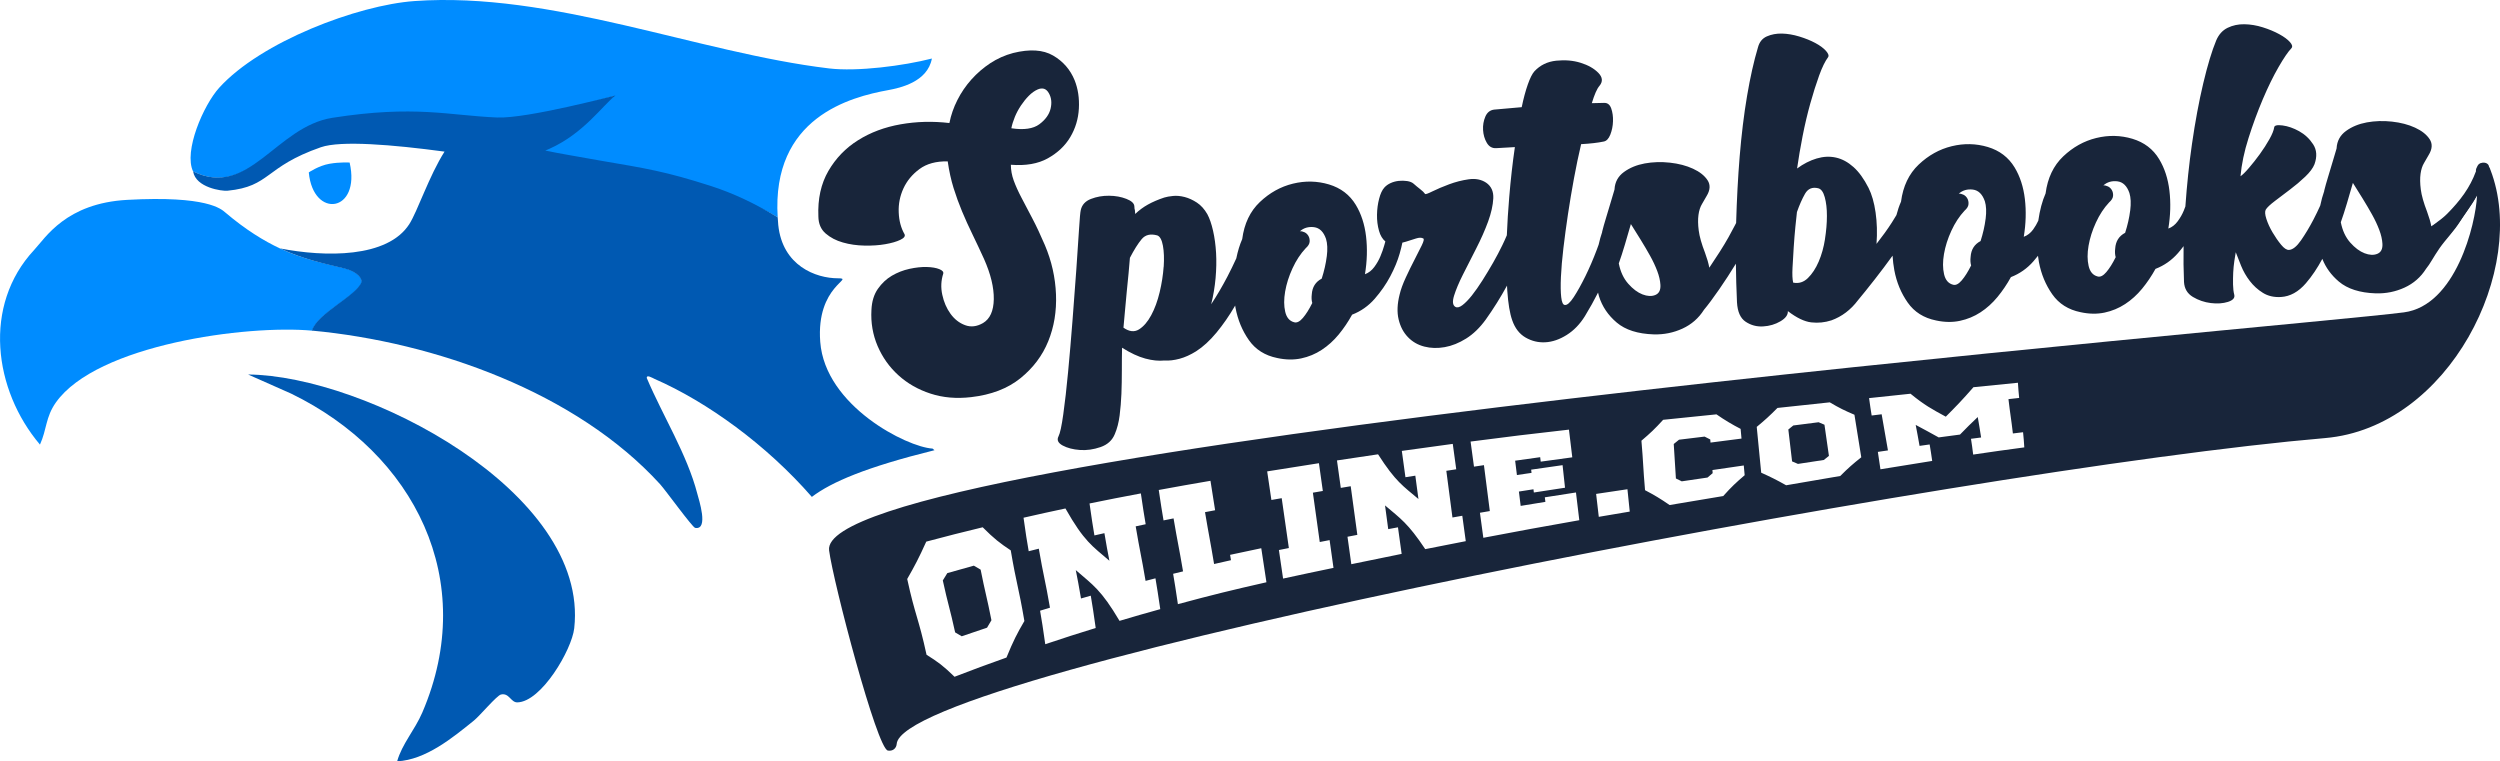
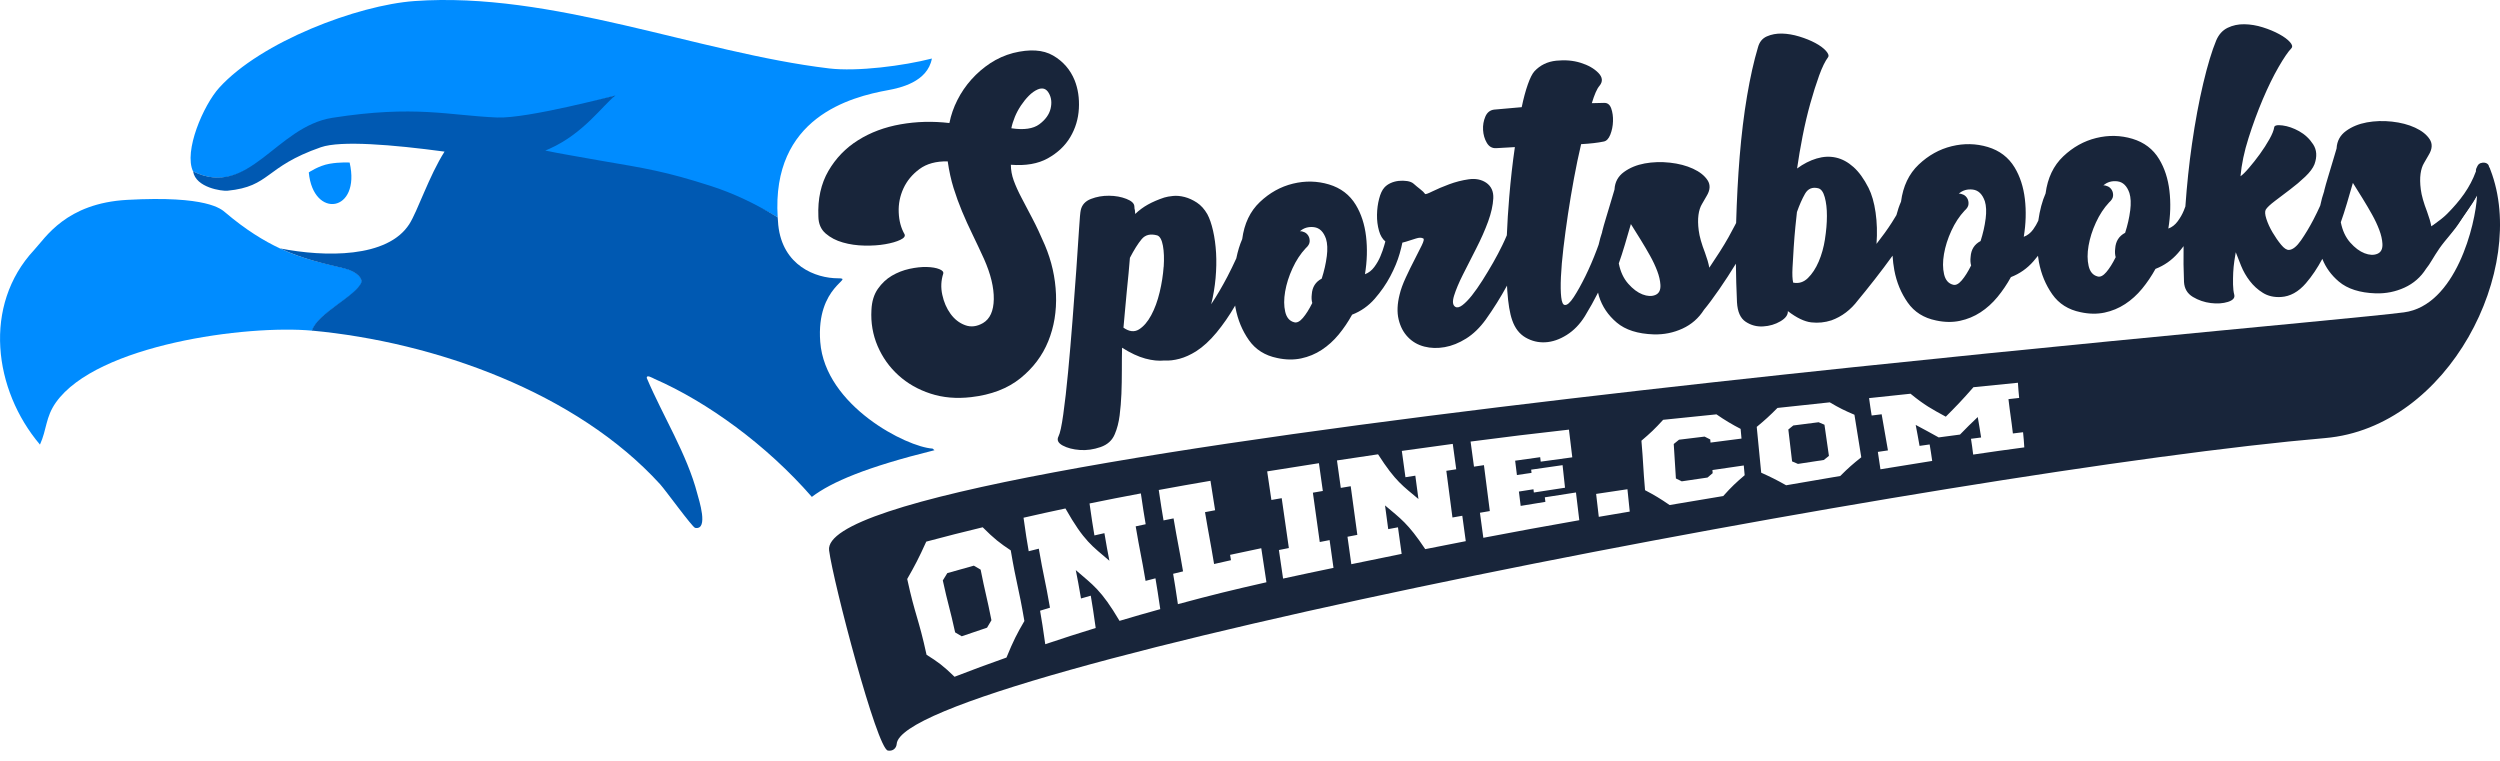
<svg xmlns="http://www.w3.org/2000/svg" id="a" data-name="Layer 1" viewBox="0 0 705.74 214.91">
  <g>
    <path d="M161.08,43.86c-.09-.02-.17-.03-.26-.05.09.03.18.06.28.09,13.04,2.22,26.81,4.55,39.43,8.59,6.43,2.06,12.85,5.1,19.02,8.9,0-.01,0-.02,0-.03-6.17-3.8-12.6-6.84-19.03-8.9-12.62-4.04-26.38-6.37-39.43-8.59Z" fill="none" />
-     <path d="M267.26,126.24c-1.03.14-2.07.28-3.15.39-.25.03-.55.02-.87,0,.18.15.36.3.53.45,1.13-.28,2.29-.56,3.49-.85Z" fill="none" />
    <path d="M234.01,19.31C197.05,14.9,155.79-2.49,116.98.3c-15.98,1.15-43.3,11.45-55.11,24.48-4.43,4.89-10.1,17.95-7.35,23.65,0-.01,0-.02,0-.03,15.83,7.71,23.37-12,39.37-14.51,23.38-3.66,32.84-.68,46.56-.11,8.58.35,32.9-6.7,32.76-6.59-3.66,2.8-8.49,9.58-18.2,13.92-.39.17-2.38,1.39-2.78,1.56,2.26.46,6.25,1.6,8.59,2,.09.02,27.01,4.96,39.63,9,6.44,2.06,12.92,3.88,19.09,7.68-1.78-28.22,20.56-33.98,31.24-35.92,0,0,0,0,0,0,3.17-.6,11.05-2.23,12.29-8.91-8,2.06-21.07,3.75-29.07,2.79Z" fill="#008cff" />
    <path d="M97.34,75.73c-5.69-1.37-11.59-2.46-18.21-5.55-4.68-2.19-9.85-5.37-15.53-10.2-1.13-.96-5.12-4.8-27.69-3.56-17.27.95-23.04,10.67-26.28,14.15-14.56,15.63-11.44,39.49,1.65,54.94,1.96-4.28,1.54-7.71,4.5-11.9,11.55-16.31,53.87-21.98,72.39-20.26,1.38-4.82,12.43-9.68,13.95-13.51.36-.9-1-3.2-4.78-4.11Z" fill="#008cff" />
-     <path d="M70,105.71l12.22,5.42c34.74,16.92,53,52.7,37.01,89.98-2.15,5-5.73,8.88-7.12,13.81,8.05-.41,15.64-6.62,21.73-11.56,1.66-1.35,6.39-7.02,7.58-7.3,2.32-.54,2.77,2.24,4.6,2.22,6.78-.1,15.39-14.83,16.08-20.9,4.35-38.59-59.24-71.42-92.09-71.66Z" fill="#0059b2" />
    <path d="M263.23,126.63c-7.21-.42-30.3-12.03-31.68-30.11-1.22-15.99,9.97-17.96,5-17.96-6.22,0-15.66-3.51-16.85-15.05-.07-.73-.12-1.46-.16-2.16-6.17-3.8-12.6-6.85-19.03-8.9-12.62-4.04-18-4.89-31.04-7.11-.09-.03-8.38-1.49-8.64-1.53-2.34-.4-4.64-.84-6.9-1.31.4-.16.79-.33,1.18-.5,9.71-4.35,14.98-12.25,18.64-15.05.14-.11-24.82,6.58-33.41,6.22-13.71-.57-23.1-3.57-46.48.08-16,2.5-23.52,22.85-39.34,15.14,0,.01,0,.02,0,.03.76,4.55,8.12,5.58,9.7,5.42,12.23-1.21,10.37-6.72,26.37-12.28,5.58-1.94,20.18-.74,34.9,1.24,0,0,0,0,0,0-4.35,6.84-7.62,16.82-9.93,20.44-6.15,9.65-23.86,9.37-36.52,6.88,6.62,3.09,12.46,4.29,18.16,5.66,3.78.91,5.15,3.05,4.8,3.95-1.52,3.83-12.56,8.78-13.94,13.6,34.68,3.22,74.64,17.42,98.29,43.37,1.52,1.67,9.11,12.18,9.89,12.32,3.93.7.99-8.13.6-9.66-2.87-11.09-9.8-22.1-14.25-32.62-.14-1.12,1.56-.06,2.23.24,14.82,6.49,31.53,18.57,44.36,33.29,5.56-4.22,15.36-8.41,34.62-13.18-.18-.15-.35-.3-.53-.45Z" fill="#0059b2" />
    <path d="M98.71,45.89s-2.67-.19-5.74.35c-3.01.53-5.8,2.43-5.8,2.43,1.22,13.24,14.76,11.31,11.53-2.78Z" fill="#008cff" />
  </g>
  <path d="M698.83,49.34c-1.68,4.08-5.71,10.88-12.46,14.64-.12-.65-.28-1.31-.48-2-.2-.68-.45-1.42-.74-2.23-.96-2.48-1.55-4.57-1.77-6.27-.22-1.71-.24-3.17-.07-4.41.17-1.24.5-2.25.99-3.06.48-.8.91-1.54,1.28-2.22,1.05-1.69,1.15-3.19.3-4.49-.85-1.3-2.22-2.39-4.11-3.26-1.89-.87-4.07-1.44-6.53-1.71-2.47-.27-4.83-.19-7.1.22-2.26.42-4.22,1.22-5.87,2.42-1.65,1.2-2.54,2.82-2.66,4.87,0,.02,0,.04,0,.06-.38,1.29-.75,2.57-1.13,3.8-.41,1.41-.84,2.85-1.29,4.3-.45,1.46-.8,2.72-1.07,3.8v.12c-.45,1.29-.83,2.66-1.13,4.12-.58,1.29-1.22,2.63-1.95,4.02-1.11,2.11-2.26,4.03-3.47,5.78-1.21,1.74-2.34,2.65-3.4,2.71-.65.04-1.39-.45-2.23-1.47-.84-1.01-1.64-2.18-2.41-3.48-.77-1.3-1.35-2.58-1.75-3.82s-.45-2.12-.15-2.63c.37-.59,1.23-1.4,2.56-2.41,1.33-1.01,2.76-2.1,4.29-3.25,1.53-1.15,2.95-2.35,4.27-3.61,1.32-1.26,2.19-2.43,2.62-3.52.77-2.17.65-4.04-.38-5.62-1.03-1.58-2.35-2.81-3.95-3.7-1.6-.89-3.17-1.43-4.69-1.63-1.53-.2-2.31-.01-2.36.56-.12.82-.56,1.93-1.34,3.32-.78,1.39-1.68,2.79-2.7,4.2-1.02,1.41-2.05,2.71-3.09,3.92-1.03,1.2-1.83,1.99-2.38,2.34.3-3.37,1.05-6.97,2.27-10.79,1.21-3.83,2.56-7.48,4.03-10.96,1.48-3.48,2.96-6.5,4.45-9.08,1.49-2.58,2.69-4.34,3.62-5.3.38-.43.25-1.01-.41-1.75-.66-.74-1.66-1.48-3.01-2.22-1.35-.74-2.9-1.39-4.65-1.94-1.75-.55-3.48-.84-5.2-.87-1.72-.03-3.29.31-4.72,1-1.43.69-2.51,1.88-3.23,3.56-1.22,2.93-2.44,6.97-3.66,12.1-1.22,5.14-2.28,10.86-3.19,17.16-.82,5.68-1.43,11.56-1.86,17.62-.14.38-.28.76-.44,1.15-.43,1.05-1.01,2.06-1.73,3.04-.72.98-1.6,1.67-2.64,2.05.61-3.71.71-7.27.31-10.68-.4-3.41-1.37-6.38-2.9-8.91-1.71-2.85-4.24-4.76-7.56-5.76-3.33-.99-6.72-1.07-10.19-.22-3.47.85-6.58,2.58-9.33,5.19-2.75,2.61-4.41,6.1-4.98,10.46-.95,2.13-1.63,4.72-2.06,7.69-.4.85-.87,1.69-1.46,2.5-.72.98-1.6,1.67-2.64,2.05.61-3.71.71-7.27.31-10.68-.4-3.41-1.37-6.38-2.9-8.91-1.72-2.84-4.24-4.76-7.56-5.76-3.33-.99-6.72-1.07-10.19-.22-3.47.85-6.58,2.58-9.33,5.19-2.75,2.61-4.41,6.1-4.98,10.46-.51,1.14-.94,2.42-1.3,3.8-.34.58-.76,1.27-1.3,2.11-1.2,1.87-2.64,3.87-4.32,6.01.23-3.12.14-6.08-.26-8.87-.4-2.8-1.07-5.11-1.99-6.94-1.29-2.54-2.71-4.51-4.26-5.89-1.55-1.38-3.19-2.27-4.93-2.66-1.74-.39-3.55-.31-5.44.25-1.89.56-3.74,1.5-5.54,2.83.41-2.88.93-5.94,1.56-9.16.63-3.22,1.36-6.29,2.17-9.2.81-2.91,1.65-5.53,2.49-7.87.85-2.34,1.69-4.06,2.52-5.17.3-.43.1-1.03-.59-1.81-.7-.78-1.7-1.52-3.01-2.22-1.31-.7-2.81-1.31-4.52-1.83-1.71-.52-3.34-.79-4.89-.83-1.56-.03-2.97.23-4.25.79-1.28.56-2.12,1.59-2.52,3.09-1.17,3.91-2.19,8.48-3.08,13.72-.89,5.24-1.58,10.94-2.09,17.1-.48,5.89-.81,12.15-1,18.77-.1.21-.22.43-.35.68-.48.93-1.07,2.02-1.77,3.29-.71,1.27-1.54,2.66-2.52,4.19-.98,1.53-1.96,3.01-2.93,4.46-.12-.65-.28-1.31-.48-2-.2-.68-.45-1.42-.74-2.23-.96-2.48-1.55-4.57-1.77-6.27-.22-1.7-.24-3.17-.07-4.41s.5-2.25.99-3.06c.48-.8.91-1.54,1.28-2.22,1.05-1.69,1.14-3.19.3-4.49-.85-1.3-2.22-2.39-4.11-3.26-1.89-.87-4.07-1.44-6.53-1.71-2.47-.27-4.83-.19-7.1.22-2.27.42-4.22,1.22-5.87,2.42-1.65,1.2-2.54,2.82-2.66,4.87,0,.02,0,.04,0,.06-.38,1.29-.75,2.57-1.13,3.8-.41,1.41-.84,2.85-1.29,4.3-.45,1.46-.8,2.72-1.07,3.8v.12c-.39,1.11-.71,2.31-.99,3.55-.18.49-.35.98-.55,1.5-.99,2.63-2.06,5.1-3.19,7.41-1.14,2.31-2.23,4.28-3.28,5.89-1.05,1.61-1.91,2.36-2.57,2.23-.49-.05-.82-.79-.98-2.21-.16-1.42-.19-3.32-.08-5.7.11-2.38.34-5.09.7-8.13.36-3.04.79-6.24,1.29-9.58.5-3.34,1.07-6.7,1.69-10.09.62-3.38,1.3-6.61,2.02-9.68,2.61-.15,4.72-.39,6.33-.73.81-.13,1.44-.78,1.91-1.95.46-1.17.72-2.43.76-3.78.05-1.35-.13-2.57-.51-3.65-.39-1.08-1.07-1.59-2.05-1.54-.57.03-1.14.05-1.71.04-.57,0-1.15,0-1.71.04.76-2.49,1.48-4.13,2.17-4.9.99-1.2.88-2.42-.33-3.66-1.22-1.24-2.88-2.18-5-2.84s-4.42-.85-6.9-.59c-2.48.26-4.53,1.26-6.14,2.99-.62.69-1.24,1.93-1.87,3.72-.63,1.79-1.21,3.93-1.72,6.41l-7.81.69c-1.14.15-1.96.81-2.46,1.98-.5,1.18-.72,2.43-.64,3.78.08,1.34.43,2.55,1.06,3.62.63,1.07,1.52,1.57,2.66,1.5l5.26-.3c-.65,4.45-1.18,9.14-1.59,14.07-.31,3.72-.54,7.32-.68,10.82-.35.84-.76,1.76-1.25,2.77-.77,1.6-1.64,3.24-2.6,4.93-.97,1.69-1.97,3.36-3.02,5.02-1.05,1.65-2.05,3.08-3,4.28-.96,1.2-1.84,2.11-2.66,2.73-.82.62-1.49.78-2,.48-.76-.45-.88-1.5-.36-3.17.52-1.66,1.34-3.63,2.48-5.9,1.14-2.27,2.39-4.73,3.75-7.38,1.36-2.65,2.48-5.19,3.37-7.61.88-2.42,1.37-4.61,1.47-6.58.09-1.97-.59-3.44-2.03-4.42-1.36-.9-2.99-1.22-4.9-.95-1.91.27-3.76.75-5.56,1.42-1.8.67-3.36,1.34-4.67,1.98-1.31.65-2.01.89-2.1.73-.27-.39-.72-.84-1.36-1.33-.64-.49-1.26-1.01-1.87-1.55-.43-.38-1.04-.63-1.82-.75-.79-.12-1.58-.13-2.39-.05-.81.09-1.58.29-2.29.62-.72.33-1.31.75-1.77,1.27-.62.69-1.11,1.74-1.47,3.15-.37,1.41-.57,2.91-.6,4.51-.03,1.59.16,3.12.57,4.56.37,1.32.98,2.31,1.79,2.99-.1.34-.2.72-.33,1.16-.27.96-.62,1.96-1.06,3-.43,1.05-1.01,2.06-1.73,3.04-.72.98-1.6,1.66-2.64,2.05.61-3.71.71-7.27.31-10.68-.4-3.41-1.37-6.38-2.9-8.91-1.72-2.84-4.24-4.76-7.56-5.76-3.33-.99-6.72-1.07-10.19-.22-3.47.85-6.58,2.58-9.33,5.19-2.75,2.61-4.41,6.1-4.98,10.46-.7,1.58-1.25,3.41-1.67,5.44-.8,1.73-1.62,3.46-2.51,5.15-1.48,2.82-3,5.42-4.58,7.8.6-2.4,1.01-4.86,1.24-7.36.22-2.51.27-4.88.14-7.12-.13-2.24-.41-4.33-.85-6.26-.44-1.94-.98-3.5-1.62-4.69-.82-1.42-1.8-2.51-2.94-3.26-1.15-.75-2.3-1.28-3.46-1.58-1.16-.3-2.25-.4-3.27-.3-1.02.1-1.85.25-2.49.45-1.77.59-3.3,1.25-4.61,1.98s-2.5,1.61-3.59,2.66c-.05-.9-.1-1.32-.13-1.28-.04.04-.08-.26-.11-.91-.05-.81-.8-1.51-2.26-2.08-1.46-.57-3.09-.87-4.89-.88-1.8-.02-3.5.28-5.1.9-1.6.62-2.56,1.68-2.88,3.17-.13.5-.3,2.31-.49,5.42-.19,3.12-.44,6.89-.76,11.32-.32,4.43-.68,9.23-1.08,14.41-.4,5.17-.82,10.04-1.25,14.6-.43,4.56-.88,8.51-1.35,11.85-.46,3.34-.92,5.43-1.36,6.27-.51,1.01-.12,1.86,1.19,2.57,1.31.7,2.92,1.12,4.85,1.26,1.93.14,3.87-.14,5.84-.82,1.96-.68,3.3-1.9,4.02-3.66.65-1.51,1.1-3.25,1.36-5.23.25-1.98.42-4.03.51-6.16.08-2.13.12-4.32.12-6.56,0-2.25.01-4.4.06-6.44,2.37,1.5,4.56,2.52,6.55,3.06,1.99.54,3.8.72,5.42.55,1.31.09,2.73-.08,4.26-.49,1.53-.41,3.08-1.12,4.66-2.1,1.97-1.26,3.89-3.02,5.77-5.29,1.87-2.27,3.61-4.78,5.21-7.53.02-.03.04-.07.06-.1.04.22.06.43.1.65.64,3.4,1.9,6.43,3.77,9.1,1.87,2.67,4.54,4.36,8.01,5.06,2.4.52,4.65.55,6.75.11,2.1-.45,4.04-1.25,5.81-2.42,1.77-1.16,3.36-2.6,4.78-4.32,1.41-1.71,2.68-3.59,3.79-5.61,2.48-.96,4.6-2.45,6.37-4.47,1.76-2.02,3.24-4.15,4.42-6.38,1.18-2.23,2.06-4.37,2.64-6.4.34-1.2.59-2.21.76-3.08.34-.09.67-.17,1.01-.27,1-.3,1.95-.6,2.83-.9.88-.29,1.58-.29,2.08,0,.25.15.11.79-.44,1.93-.55,1.13-1.23,2.48-2.04,4.04-.81,1.56-1.64,3.24-2.47,5.04-.84,1.81-1.42,3.41-1.75,4.82-.67,2.65-.76,4.99-.28,7,.48,2.02,1.35,3.68,2.62,5,1.26,1.32,2.8,2.21,4.63,2.68,1.82.47,3.75.52,5.77.16,2.02-.36,4.04-1.17,6.05-2.43,2.01-1.26,3.85-3.04,5.52-5.34,2.2-3.08,4.2-6.29,6.01-9.6.03.49.05.99.08,1.47.25,3.62.71,6.4,1.39,8.32.78,2.24,2.04,3.87,3.77,4.87,1.73,1,3.6,1.45,5.59,1.34,2-.11,4-.8,6.01-2.06,2.01-1.26,3.73-3.03,5.15-5.32,1.37-2.24,2.6-4.46,3.71-6.65.09.34.16.69.26,1.03.9,2.89,2.57,5.37,5.02,7.44,2.45,2.07,5.92,3.18,10.43,3.33,2.87.08,5.57-.46,8.12-1.63,2.55-1.17,4.57-2.94,6.07-5.31,1.15-1.37,2.59-3.31,4.33-5.82,1.6-2.31,3.16-4.72,4.68-7.2.04,3.59.14,7.22.31,10.9.15,2.69.97,4.52,2.46,5.5,1.49.98,3.12,1.42,4.92,1.31,1.79-.1,3.42-.58,4.88-1.44,1.46-.86,2.16-1.82,2.1-2.88,2.48,1.9,4.68,2.96,6.62,3.18,1.93.22,3.82.03,5.67-.57,2.96-1.07,5.47-2.97,7.52-5.7,1.22-1.46,2.81-3.43,4.75-5.91,1.69-2.15,3.35-4.38,5-6.65.09,1.39.24,2.77.5,4.13.64,3.4,1.9,6.43,3.77,9.1,1.87,2.67,4.54,4.36,8.01,5.06,2.4.52,4.65.55,6.75.1,2.1-.45,4.04-1.25,5.81-2.41,1.77-1.16,3.36-2.6,4.78-4.32,1.41-1.71,2.68-3.59,3.79-5.61,2.48-.96,4.6-2.45,6.36-4.47.45-.51.87-1.03,1.28-1.55.08.59.15,1.18.26,1.77.64,3.4,1.9,6.43,3.77,9.1,1.87,2.67,4.54,4.36,8.01,5.06,2.4.52,4.65.55,6.75.11,2.1-.45,4.04-1.25,5.81-2.41,1.77-1.16,3.36-2.6,4.78-4.32,1.41-1.71,2.68-3.59,3.79-5.61,2.48-.96,4.6-2.45,6.36-4.47.56-.64,1.07-1.29,1.57-1.95-.06,3.47-.02,6.85.12,10.13.11,1.87.94,3.27,2.51,4.21,1.56.93,3.25,1.51,5.07,1.73,1.81.22,3.42.11,4.82-.33,1.4-.45,2-1.12,1.79-2-.21-.81-.33-1.78-.35-2.92-.02-1.14,0-2.27.05-3.37.06-1.11.16-2.17.31-3.2.14-1.03.28-1.87.41-2.53.39,1.04.89,2.32,1.51,3.84.62,1.52,1.43,2.94,2.45,4.27,1.02,1.33,2.24,2.45,3.69,3.35,1.44.9,3.14,1.29,5.09,1.18,2.61-.15,4.96-1.45,7.07-3.9,1.73-2.01,3.26-4.31,4.63-6.87.96,2.45,2.51,4.59,4.66,6.41,2.45,2.07,5.92,3.18,10.43,3.33,2.86.08,5.57-.46,8.12-1.63,2.55-1.17,4.57-2.94,6.07-5.31,1.15-1.37,2.05-3.27,3.79-5.78,1.74-2.51,4.21-4.95,5.85-7.66,1.64-2.71,3.26-4.45,4.44-6.8,1.17-2.35,2.11-4.14,2.22-5.12.04-.74-2.07-1.72-2.31-1.13ZM328.49,75.31c-.16,2.3-.53,4.69-1.12,7.17-.59,2.48-1.39,4.66-2.39,6.51-1,1.86-2.15,3.19-3.45,4-1.3.81-2.76.65-4.38-.49.16-1.56.31-3.23.45-4.99.14-1.77.31-3.53.49-5.3.18-1.77.35-3.47.51-5.12.15-1.64.27-3.08.37-4.31,1.18-2.27,2.28-4.03,3.32-5.27,1.03-1.24,2.5-1.59,4.42-1.05.75.28,1.28,1.26,1.58,2.91.3,1.66.37,3.64.22,5.93ZM374.54,72.38c-.25,2.02-.73,4.11-1.42,6.27-1.75.92-2.68,2.4-2.81,4.45-.11.91-.07,1.72.14,2.44-.88,1.77-1.76,3.17-2.64,4.2-.88,1.03-1.7,1.45-2.44,1.24-1.33-.33-2.18-1.33-2.56-2.98-.38-1.65-.39-3.55-.02-5.7.37-2.15,1.06-4.33,2.08-6.55,1.02-2.22,2.26-4.11,3.72-5.67.7-.61,1.07-1.23,1.12-1.84.04-.61-.07-1.16-.34-1.63s-.64-.82-1.1-1.04c-.46-.22-.9-.32-1.3-.29,1.09-.96,2.42-1.34,3.98-1.15,1.56.2,2.69,1.3,3.38,3.3.4,1.29.47,2.94.22,4.95ZM467.3,83.27c-1.04.43-2.25.37-3.63-.16s-2.72-1.54-4.03-3.02c-1.31-1.48-2.2-3.39-2.66-5.73.56-1.58,1.14-3.35,1.72-5.31.58-1.95,1.15-3.89,1.69-5.8.9,1.42,1.82,2.9,2.77,4.44.95,1.54,1.83,3.04,2.65,4.51.82,1.47,1.49,2.9,2.02,4.3.53,1.4.83,2.71.9,3.93.08,1.47-.39,2.41-1.43,2.84ZM515.19,67.49c-.36,2.31-.95,4.43-1.78,6.36-.83,1.93-1.85,3.48-3.05,4.65-1.2,1.17-2.59,1.6-4.16,1.28-.22-.97-.28-2.38-.18-4.22.1-1.85.21-3.77.34-5.78.13-2.01.29-3.94.47-5.79.18-1.85.33-3.22.44-4.13.7-2,1.46-3.72,2.28-5.16.82-1.43,2.05-1.96,3.71-1.56.83.2,1.45,1.04,1.86,2.53.41,1.49.62,3.26.61,5.3,0,2.04-.19,4.22-.55,6.53ZM560.53,61.78c-.25,2.02-.73,4.11-1.42,6.27-1.75.92-2.68,2.4-2.81,4.45-.11.91-.07,1.72.14,2.44-.88,1.77-1.76,3.17-2.64,4.2s-1.69,1.45-2.44,1.24c-1.33-.33-2.18-1.33-2.56-2.98-.38-1.65-.39-3.55-.02-5.7.37-2.15,1.06-4.33,2.08-6.55,1.02-2.22,2.26-4.11,3.72-5.67.7-.61,1.08-1.23,1.12-1.84.05-.62-.07-1.16-.34-1.64-.27-.47-.64-.82-1.1-1.04-.46-.22-.9-.32-1.3-.29,1.09-.96,2.42-1.34,3.98-1.15,1.56.2,2.69,1.3,3.38,3.3.4,1.29.47,2.94.22,4.95ZM601.34,59.45c-.25,2.02-.73,4.11-1.42,6.27-1.75.92-2.68,2.4-2.81,4.45-.11.91-.07,1.72.14,2.44-.88,1.77-1.76,3.17-2.64,4.2-.88,1.03-1.7,1.45-2.44,1.24-1.33-.33-2.18-1.32-2.56-2.98-.38-1.65-.39-3.55-.02-5.7.37-2.15,1.06-4.33,2.08-6.55,1.02-2.22,2.26-4.11,3.72-5.67.7-.61,1.07-1.23,1.12-1.84.05-.62-.07-1.16-.34-1.64-.27-.47-.64-.82-1.1-1.04-.46-.22-.9-.32-1.3-.29,1.09-.96,2.42-1.34,3.98-1.15,1.56.2,2.69,1.3,3.38,3.3.4,1.29.47,2.94.22,4.95ZM671.12,71.65c-1.04.43-2.25.37-3.62-.16-1.38-.53-2.73-1.54-4.04-3.02-1.31-1.48-2.2-3.39-2.66-5.73.56-1.58,1.14-3.35,1.72-5.31.58-1.95,1.15-3.89,1.69-5.8.9,1.42,1.82,2.9,2.77,4.44.95,1.54,1.83,3.04,2.65,4.51.82,1.47,1.49,2.9,2.02,4.3.53,1.4.83,2.71.9,3.93.08,1.47-.39,2.41-1.43,2.84Z" fill="#18253a" />
  <path d="M294.99,69.25c-1.23-2.87-2.41-5.4-3.56-7.58-1.15-2.18-2.18-4.14-3.09-5.89-.92-1.74-1.64-3.36-2.18-4.84-.53-1.48-.8-2.96-.8-4.43,4.19.33,7.67-.27,10.44-1.82,2.77-1.55,4.89-3.55,6.34-6,1.45-2.45,2.26-5.13,2.42-8.05.16-2.91-.24-5.56-1.19-7.96-1.24-3.04-3.27-5.37-6.1-7.01-2.83-1.64-6.59-1.87-11.26-.71-2.34.62-4.49,1.59-6.46,2.88-1.97,1.3-3.74,2.83-5.32,4.59-1.58,1.77-2.9,3.7-3.96,5.8-1.07,2.1-1.82,4.27-2.26,6.5-4.69-.55-9.28-.43-13.77.36-4.49.79-8.49,2.28-12.01,4.49-3.51,2.2-6.31,5.1-8.39,8.69-2.08,3.59-3.03,7.88-2.82,12.85.03,2.04.72,3.64,2.05,4.79,1.33,1.15,2.95,2,4.87,2.54,1.91.55,3.95.84,6.12.88,2.17.04,4.12-.09,5.86-.4,1.74-.3,3.15-.71,4.22-1.22,1.07-.51,1.47-1.04,1.2-1.6-1-1.74-1.55-3.79-1.64-6.16-.1-2.36.35-4.62,1.33-6.76.98-2.14,2.49-3.96,4.53-5.47,2.04-1.51,4.69-2.23,7.97-2.17.4,2.76.95,5.26,1.65,7.51.7,2.25,1.5,4.45,2.4,6.61.9,2.15,1.88,4.33,2.95,6.51,1.06,2.19,2.16,4.52,3.28,6.98,1.87,4.23,2.78,7.99,2.73,11.31-.06,3.31-1.07,5.56-3.05,6.73-1.74,1-3.43,1.2-5.05.59-1.63-.6-3-1.67-4.11-3.2-1.11-1.53-1.89-3.32-2.33-5.38-.45-2.06-.35-4.04.27-5.96.13-.5-.24-.93-1.12-1.28s-2.06-.56-3.53-.6c-1.47-.04-3.1.14-4.87.52-1.78.39-3.44,1.04-4.98,1.94-1.54.91-2.86,2.15-3.96,3.72-1.1,1.58-1.7,3.55-1.81,5.93-.21,3.61.38,7.01,1.74,10.2,1.37,3.19,3.32,5.94,5.87,8.25,2.54,2.31,5.56,4.04,9.06,5.18,3.5,1.15,7.32,1.48,11.46,1,5.68-.65,10.32-2.43,13.92-5.33,3.59-2.9,6.21-6.38,7.86-10.44,1.65-4.06,2.38-8.47,2.19-13.24-.19-4.77-1.23-9.39-3.12-13.86ZM286.48,33.02c.47-1.13,1.04-2.2,1.72-3.22.68-1.02,1.42-1.94,2.23-2.76.81-.82,1.65-1.42,2.53-1.8,1.36-.57,2.4-.22,3.12,1.05.73,1.27.89,2.73.5,4.38-.4,1.66-1.46,3.13-3.18,4.41-1.73,1.28-4.36,1.66-7.9,1.13.19-.99.52-2.05.98-3.18Z" fill="#18253a" />
  <g>
    <path d="M513.36,119.2c-2.85.36-4.28.54-7.12.91-.56.46-.84.68-1.4,1.13.45,3.89.6,5.13,1.06,9.01.66.28.99.42,1.66.71,2.91-.44,4.37-.67,7.29-1.11.58-.47.87-.7,1.45-1.16-.53-3.77-.73-5.01-1.26-8.79-.67-.27-1-.42-1.67-.71Z" fill="#18253a" />
    <path d="M274.93,159.68c-2.99.82-4.49,1.24-7.51,2.11-.51.85-.76,1.26-1.27,2.07,1.43,6.62,2.05,8.05,3.48,14.66.75.42,1.12.64,1.86,1.1,2.86-.99,4.29-1.48,7.15-2.43.49-.87.74-1.29,1.24-2.1-1.26-6.44-1.78-7.83-3.05-14.28-.76-.43-1.14-.65-1.91-1.12Z" fill="#18253a" />
    <path d="M703.04,47.97c-.04-.27-.23-.66-.4-.91-.1-.81-.91-1.25-1.86-1.13-.95.12-1.21.57-1.44,1.01-.23.44-.46.88-.39,1.42-1.69,4.61-4.43,8.27-8.14,12.01-3.71,3.74-14.78,9.9-14.78,9.9,3.57-.05,6.96,2.34,9.11,1.24,5.14-2.31,10.09-9.91,14.12-16.33-.37,8.14-6.01,31.09-20.65,33-31.25,4.07-448.3,38.47-444.56,67.2,1.18,9.04,13.54,56.08,16.6,56.5,1.32.24,2.36-.58,2.48-1.83,1.19-20.59,299.72-77.52,403.23-86.38,35-3,57.41-47.87,46.69-75.7ZM284.11,185.63c-5.89,2.09-8.82,3.18-14.65,5.42-3.14-3.06-4.71-4.22-7.9-6.21-2.27-10.45-3.19-10.94-5.46-21.39,2.14-3.75,3.23-5.79,5.38-10.55,6.48-1.72,9.66-2.53,15.93-4.05,3.24,3.24,4.82,4.46,7.92,6.52,1.66,9.78,2.19,10.16,3.85,19.94-2.08,3.56-3.1,5.54-5.06,10.32ZM316.02,175.24c-5.2-8.8-7.5-10.1-12.33-14.3.56,2.91.84,4.23,1.47,8.01,1.1-.32,1.66-.48,2.76-.79.5,2.97.77,4.65,1.39,9.12-5.71,1.76-8.56,2.68-14.24,4.58-.65-4.62-.93-6.37-1.46-9.46,1.12-.34,1.67-.51,2.79-.85-1.35-7.86-1.8-8.79-3.15-16.66-1.14.28-1.71.43-2.85.72-.54-3.09-.82-4.84-1.46-9.46,4.76-1.09,7.13-1.61,11.83-2.61,5.28,9.34,7.63,10.64,12.41,14.76-.54-2.82-.8-4.11-1.41-7.79-1.13.25-1.69.38-2.82.64-.49-2.94-.76-4.6-1.38-9.02,5.8-1.19,8.69-1.75,14.49-2.84.62,4.27.88,5.87,1.36,8.7-1.13.24-1.69.36-2.82.6,1.23,7.3,1.56,8.1,2.79,15.39,1.12-.29,1.68-.43,2.79-.72.48,2.83.73,4.43,1.36,8.7-4.61,1.28-6.91,1.94-11.51,3.31ZM332.52,170.57c-.62-4.22-.88-5.8-1.35-8.59,1.12-.28,1.68-.41,2.8-.68-1.2-7.1-1.48-7.86-2.68-14.96-1.13.23-1.7.34-2.83.57-.47-2.79-.73-4.37-1.35-8.59,5.81-1.07,8.72-1.58,14.6-2.59.62,4.08.86,5.61,1.31,8.31-1.14.22-1.71.33-2.85.54,1.16,6.95,1.41,7.69,2.56,14.64,1.91-.44,2.86-.65,4.77-1.08-.1-.63-.15-.93-.25-1.51,3.51-.77,5.27-1.14,8.8-1.87.47,3,.73,4.69,1.46,9.61-9.97,2.26-14.98,3.49-24.99,6.18ZM362.21,163.34c-.58-3.96-.8-5.45-1.18-8.07,1.12-.23,1.69-.34,2.81-.56-.96-6.68-1.06-7.4-2.02-14.08-1.17.2-1.75.31-2.91.51-.39-2.62-.61-4.11-1.19-8.07,6.03-.98,8.84-1.42,14.61-2.31.54,3.83.74,5.28,1.1,7.84-1.12.19-1.68.29-2.81.48.92,6.59,1.02,7.34,1.94,13.93,1.11-.21,1.67-.32,2.78-.54.36,2.56.56,4,1.1,7.84-5.69,1.19-8.53,1.78-14.23,3.02ZM402.34,155.02c-4.89-7.34-6.98-8.63-11.35-12.34.32,2.44.47,3.56.9,6.69,1.1-.2,1.65-.3,2.75-.51.34,2.47.53,3.86,1.04,7.5-5.68,1.15-8.52,1.73-14.21,2.91-.53-3.78-.73-5.22-1.08-7.75,1.11-.21,1.67-.32,2.78-.53-.89-6.46-.98-7.27-1.87-13.73-1.12.19-1.68.28-2.8.47-.35-2.54-.55-3.97-1.08-7.75,4.65-.71,6.97-1.05,11.6-1.73,4.97,7.75,7.05,8.93,11.4,12.62-.32-2.41-.46-3.52-.88-6.59-1.12.18-1.68.27-2.79.44-.33-2.45-.52-3.83-1.02-7.43,5.74-.81,8.61-1.21,14.38-1.98.48,3.46.66,4.79.98,7.17-1.12.17-1.68.26-2.8.43.82,6.14.91,7.05,1.73,13.18,1.11-.2,1.67-.29,2.78-.49.32,2.38.5,3.71.98,7.17-4.58.89-6.87,1.33-11.44,2.25ZM418.74,151.83c-.47-3.41-.65-4.72-.96-7.08,1.11-.19,1.67-.29,2.79-.48-.79-6-.87-6.96-1.66-12.96-1.12.17-1.69.25-2.81.42-.31-2.36-.49-3.67-.96-7.08,10.99-1.43,16.51-2.1,27.77-3.37.49,3.85.65,5.25.94,7.82-3.58.48-5.36.72-8.91,1.22-.06-.49-.09-.74-.15-1.26-2.83.39-4.25.59-7.07.99.23,1.8.32,2.56.5,4.05,1.65-.25,2.48-.37,4.13-.61-.04-.36-.06-.54-.11-.91,3.54-.51,5.31-.77,8.87-1.27.29,2.66.4,3.71.69,6.37-3.53.53-5.29.8-8.8,1.35-.04-.37-.07-.55-.11-.91-1.65.25-2.47.38-4.11.64.18,1.49.28,2.26.5,4.05,2.79-.46,4.18-.69,6.98-1.14-.06-.53-.1-.78-.16-1.28,3.51-.56,5.27-.83,8.79-1.37.29,2.56.45,3.97.94,7.83-10.87,1.91-16.29,2.91-27.11,4.97ZM451.33,145.9c-.38-3.07-.51-4.28-.75-6.47,3.53-.54,5.29-.8,8.84-1.32.2,2.15.32,3.33.65,6.31-3.5.58-5.25.88-8.74,1.48ZM486.48,140.03c-6.08,1.03-9.11,1.55-15.15,2.54-2.81-1.92-4.19-2.74-6.94-4.19-.57-6.53-.46-7.43-1.02-13.97,2.53-2.15,3.75-3.29,6.13-5.9,6.1-.61,9.09-.92,15.05-1.54,2.32,1.62,4.58,2.95,6.82,4.1.11,1.17.16,1.71.25,2.74-3.49.46-5.24.68-8.75,1.13-.03-.35-.04-.52-.07-.88-.64-.31-.96-.47-1.6-.81-2.88.35-4.32.53-7.22.88-.6.49-.89.74-1.49,1.21.3,4.25.31,5.48.61,9.73.66.32.99.48,1.65.81,2.91-.43,4.36-.64,7.27-1.07.58-.51.88-.76,1.46-1.24-.03-.36-.04-.53-.07-.88,3.54-.51,5.31-.77,8.85-1.29.09,1.03.14,1.57.25,2.75-2.44,2.09-3.66,3.21-6.04,5.87ZM519.5,134.37c-6.11,1.04-9.17,1.56-15.28,2.62-2.85-1.6-4.26-2.29-7.04-3.55-.6-5.92-.66-7.01-1.26-12.93,2.38-1.98,3.55-3.03,5.85-5.35,5.9-.63,8.84-.94,14.77-1.58,2.79,1.65,4.17,2.31,6.96,3.5.81,5.39,1.12,6.62,1.93,12.01-2.38,1.9-3.57,2.92-5.94,5.29ZM557.02,128.34c-.24-1.97-.36-2.84-.62-4.47,1.15-.15,1.72-.23,2.86-.37-.37-2.47-.57-3.52-.95-5.77-2.03,1.95-3.03,2.89-5.01,4.95-2.41.31-3.61.47-6.02.8-2.6-1.47-3.9-2.12-6.49-3.53.43,2.3.65,3.34,1.09,5.92,1.14-.16,1.71-.24,2.85-.4.29,1.68.43,2.57.72,4.65-5.83.92-8.76,1.39-14.61,2.36-.31-2.22-.45-3.16-.73-4.91,1.14-.17,1.71-.25,2.85-.42-.73-4.44-1.05-5.75-1.78-10.2-1.13.14-1.69.21-2.82.35-.28-1.75-.43-2.69-.73-4.91,4.64-.49,6.97-.74,11.7-1.24,3.99,3.26,5.98,4.31,9.96,6.48,3.03-3.05,4.55-4.59,7.8-8.32,4.93-.5,7.44-.75,12.56-1.26.12,1.86.19,2.69.35,4.29-1.21.13-1.81.2-3.02.34.47,4.1.78,5.59,1.25,9.69,1.15-.14,1.72-.21,2.87-.35.16,1.59.24,2.42.35,4.28-5.75.76-8.64,1.18-14.44,2.03Z" fill="#18253a" />
  </g>
</svg>